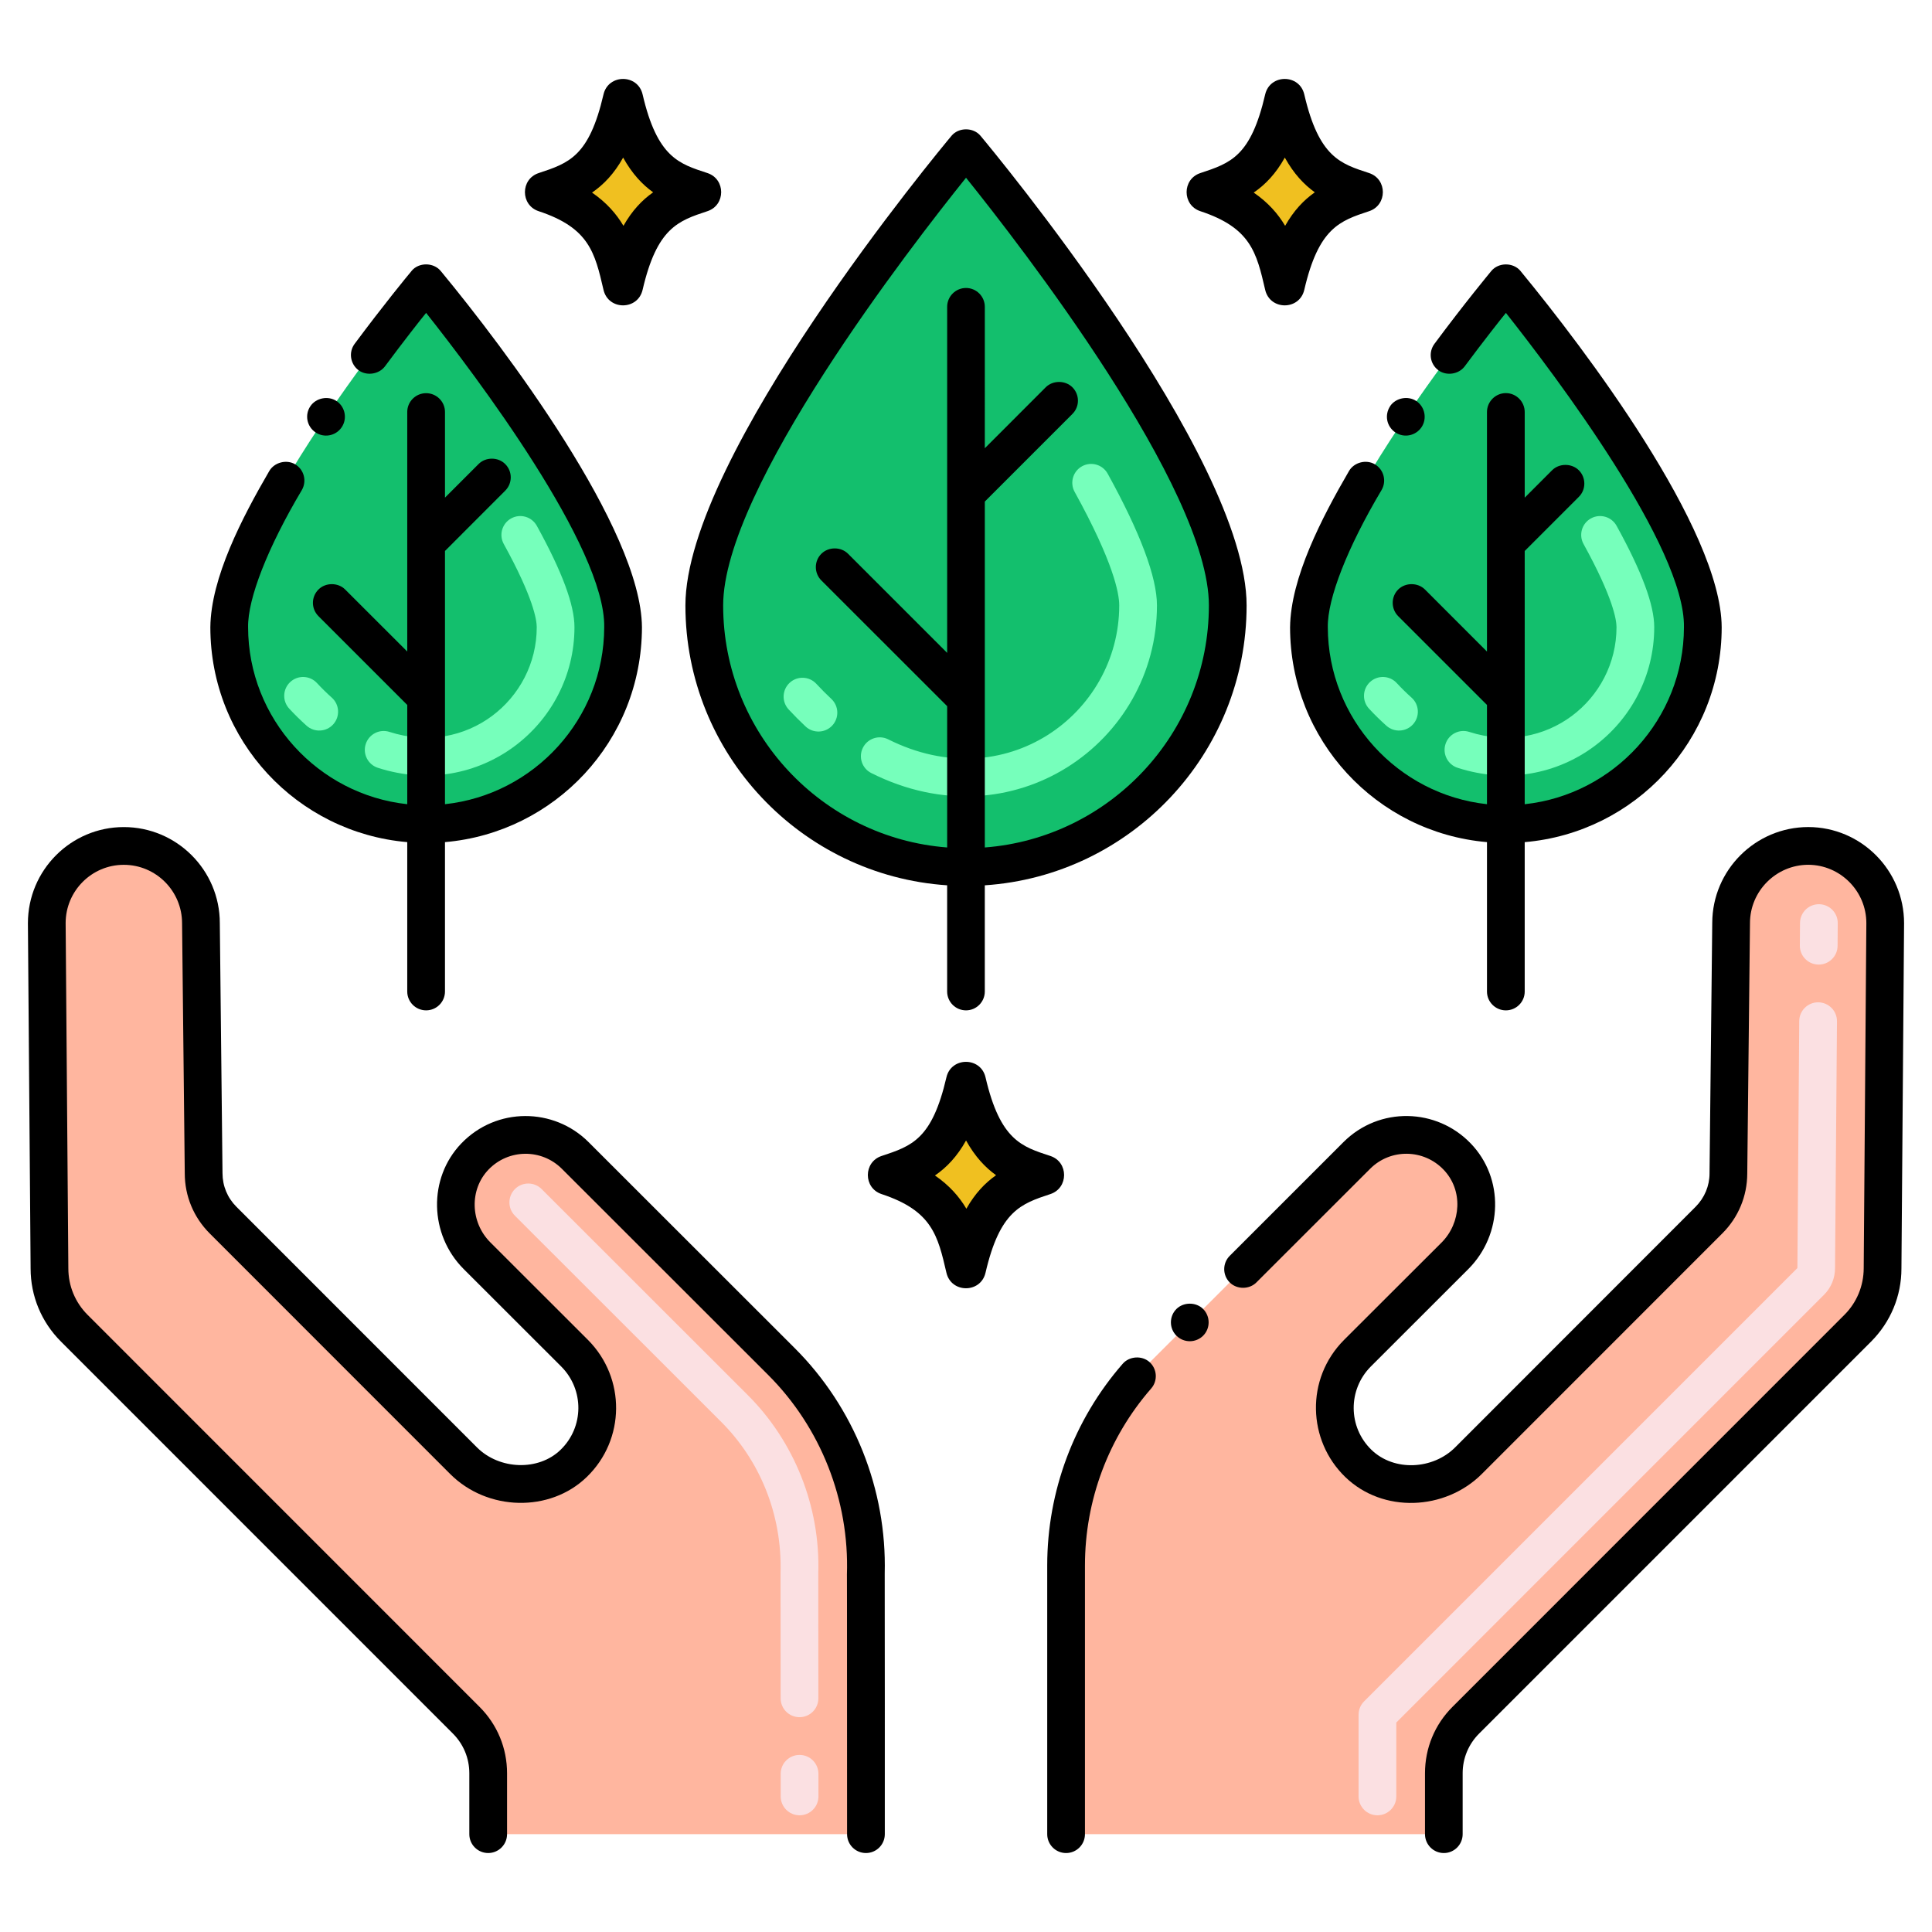
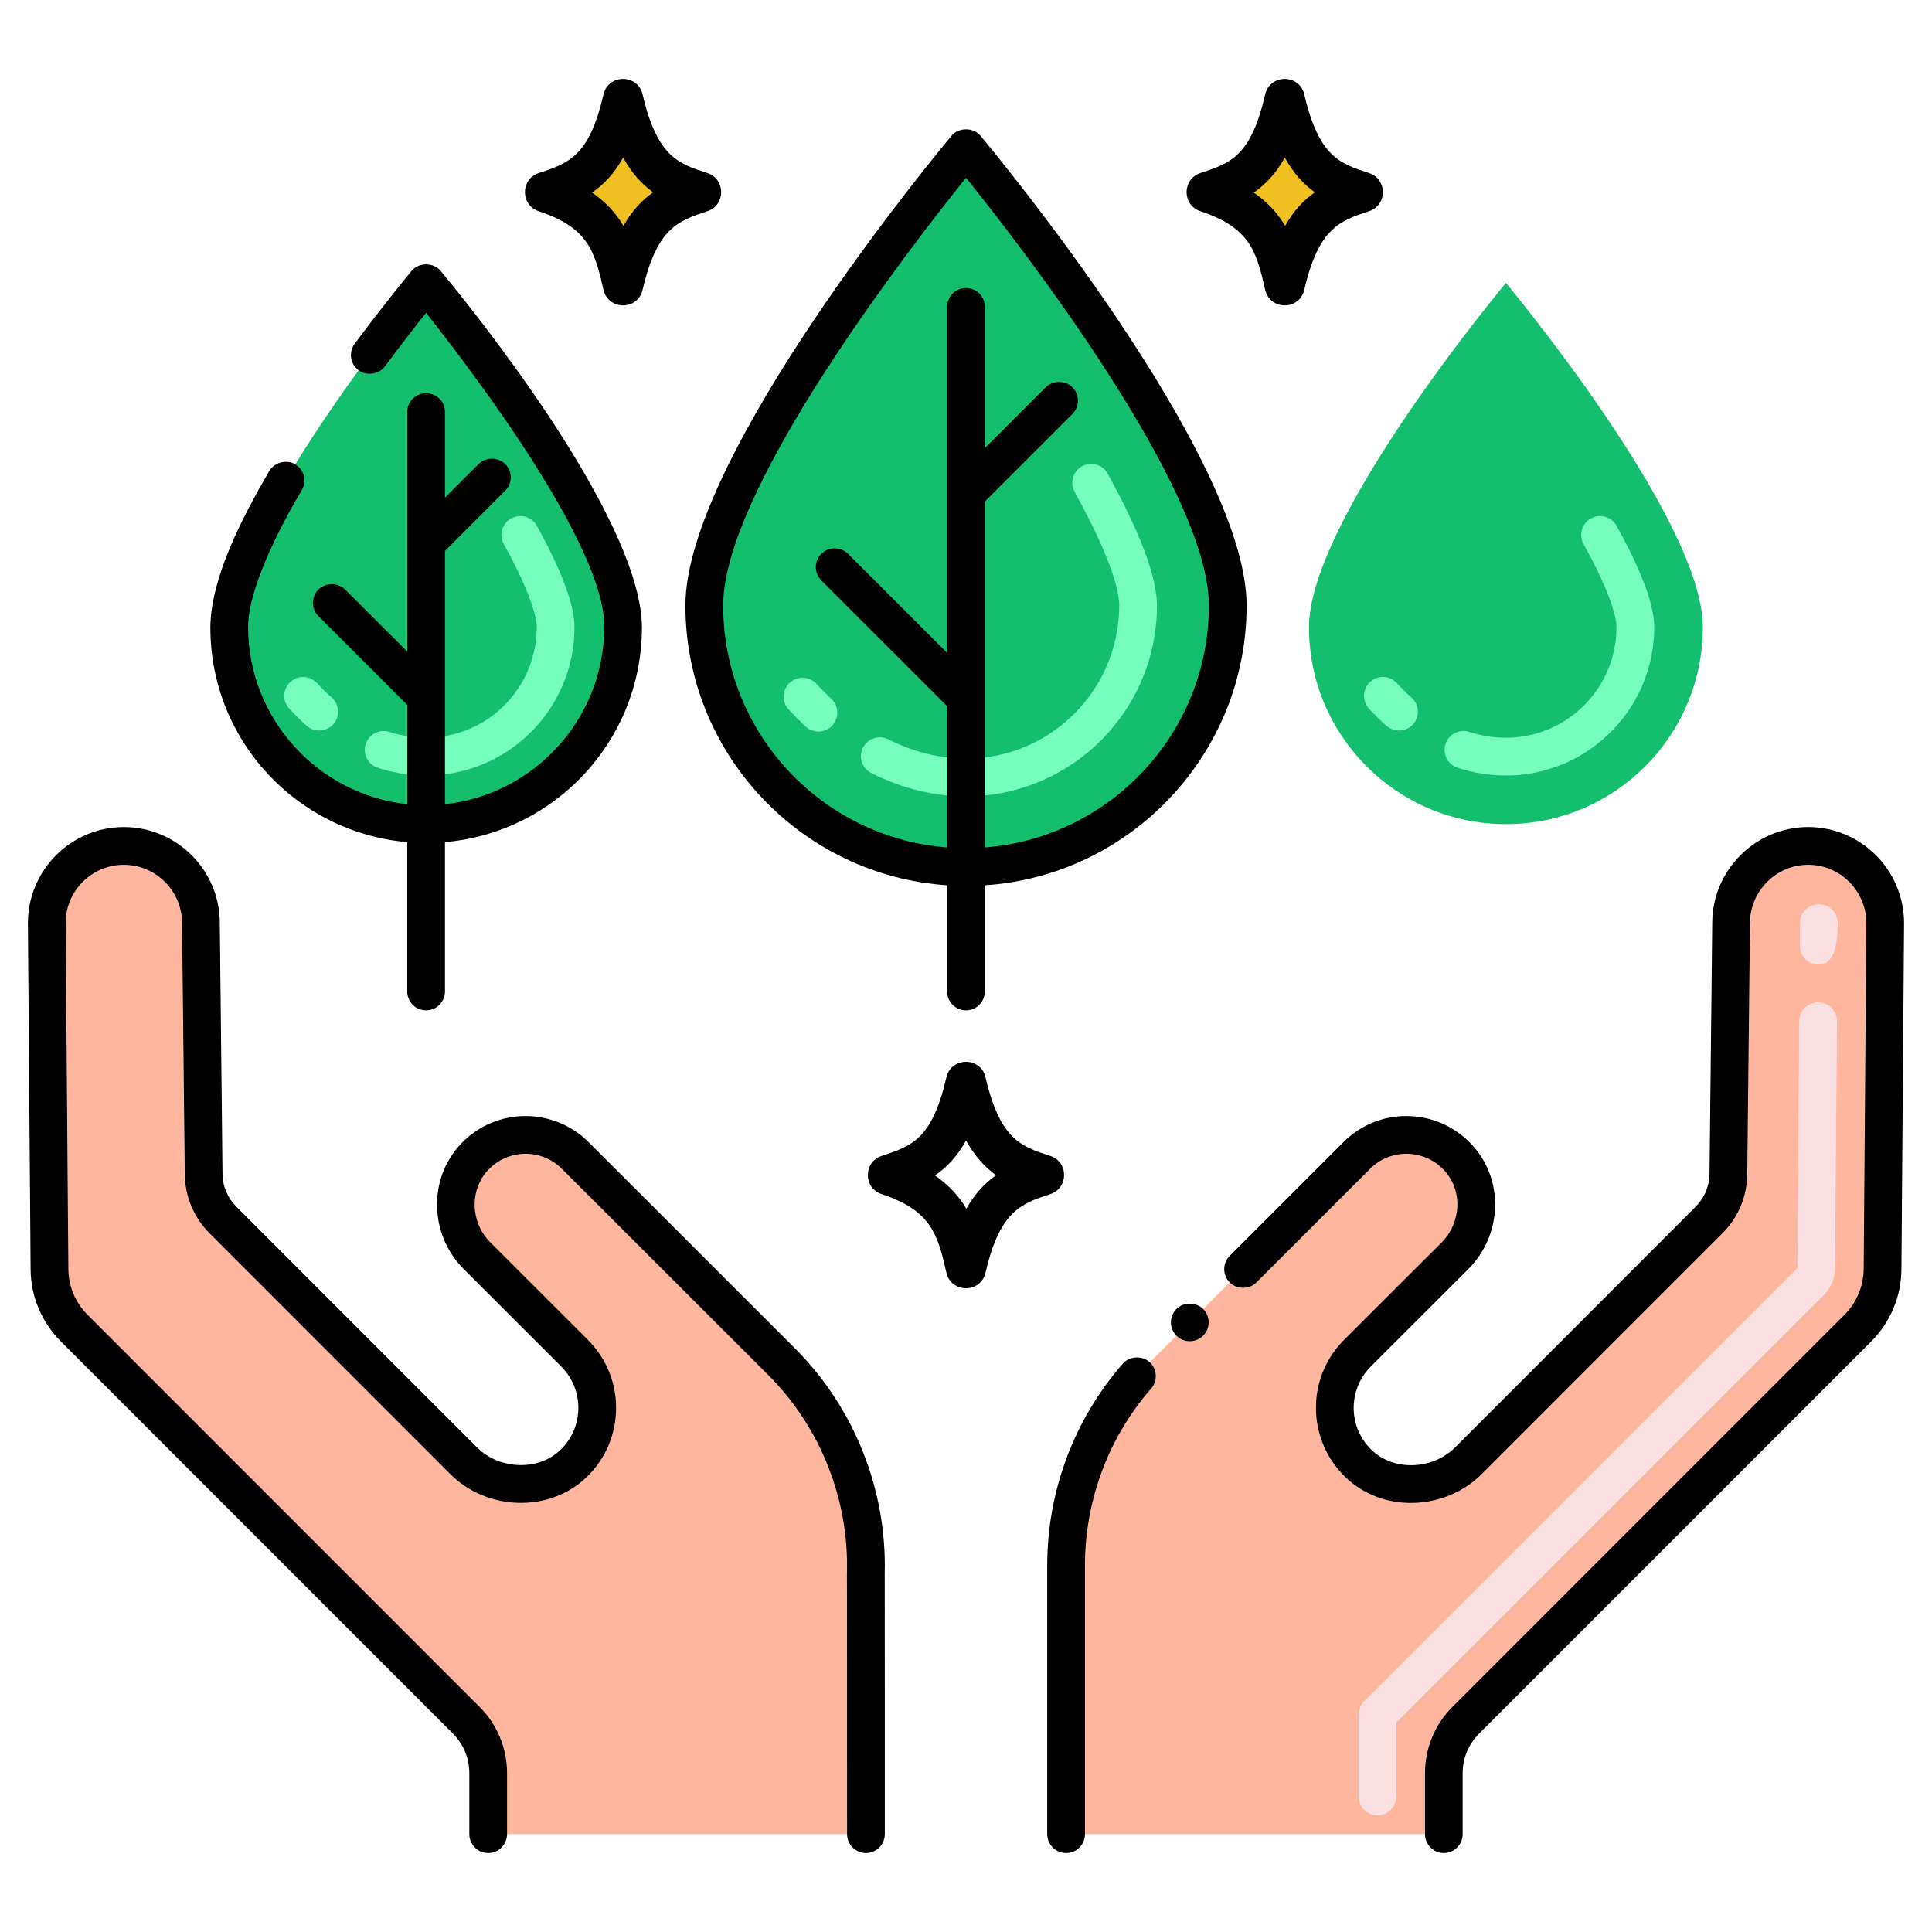
<svg xmlns="http://www.w3.org/2000/svg" version="1.1" id="Layer_1" x="0px" y="0px" viewBox="0 0 256 256" xml:space="preserve">
  <g>
</g>
  <g>
-     <path fill="#F0C020" d="M138.344,155.697c-3.961-1.309-8.051-2.453-10.348-12.345c-2.115,9.112-5.504,10.745-10.348,12.345   c7.9,2.61,9.092,6.933,10.348,12.345C130.161,158.712,133.742,157.218,138.344,155.697z" />
    <path d="M125.406,168.644c-1.147-4.945-1.905-8.212-8.591-10.421c-2.43-0.803-2.424-4.25,0-5.051   c4.025-1.33,6.684-2.209,8.591-10.422c0.633-2.73,4.546-2.737,5.181,0c1.95,8.399,4.863,9.193,8.591,10.421   c2.43,0.803,2.424,4.25,0,5.051c-3.881,1.282-6.686,2.209-8.591,10.421C129.951,171.386,126.043,171.386,125.406,168.644z    M123.886,155.758c1.914,1.314,3.222,2.815,4.164,4.403c1.141-2.017,2.462-3.405,3.934-4.439c-1.411-1.01-2.778-2.44-3.977-4.601   C126.82,153.254,125.434,154.696,123.886,155.758z" />
    <path fill="#F0C020" d="M92.905,25.458c-3.961-1.309-8.051-2.453-10.348-12.345c-2.115,9.112-5.504,10.745-10.348,12.345   c7.9,2.61,9.092,6.933,10.348,12.345C84.722,28.474,88.303,26.979,92.905,25.458z" />
    <path d="M79.967,38.405c-1.147-4.945-1.905-8.212-8.591-10.421c-2.43-0.803-2.424-4.25,0-5.051   c4.025-1.33,6.684-2.209,8.591-10.422c0.633-2.73,4.546-2.737,5.181,0c1.95,8.399,4.863,9.193,8.591,10.421   c2.43,0.803,2.424,4.25,0,5.051c-3.881,1.282-6.686,2.209-8.591,10.421C84.512,41.147,80.604,41.148,79.967,38.405z M78.447,25.519   c1.914,1.314,3.222,2.815,4.164,4.403c1.141-2.017,2.462-3.405,3.934-4.439c-1.411-1.01-2.778-2.44-3.977-4.601   C81.381,23.015,79.995,24.457,78.447,25.519z" />
    <path fill="#F0C020" d="M180.582,25.458c-3.961-1.309-8.051-2.453-10.348-12.345c-2.115,9.112-5.504,10.745-10.348,12.345   c7.9,2.61,9.092,6.933,10.348,12.345C172.399,28.474,175.979,26.979,180.582,25.458z" />
    <path d="M167.643,38.405c-1.147-4.945-1.905-8.212-8.591-10.421c-2.43-0.803-2.424-4.25,0-5.051   c4.025-1.33,6.684-2.209,8.591-10.422c0.633-2.73,4.546-2.737,5.181,0c1.95,8.399,4.863,9.193,8.591,10.421   c2.43,0.803,2.424,4.25,0,5.051c-3.881,1.282-6.686,2.209-8.591,10.421C172.188,41.147,168.28,41.148,167.643,38.405z    M166.123,25.519c1.914,1.314,3.222,2.815,4.164,4.403c1.141-2.017,2.462-3.405,3.934-4.439c-1.411-1.01-2.778-2.44-3.977-4.601   C169.057,23.015,167.672,24.457,166.123,25.519z" />
    <path fill="#FFB69F" d="M249.807,122.315l-0.358,45.762c0,2.971-1.182,5.812-3.289,7.918l-51.934,51.943   c-1.863,1.863-2.909,4.39-2.909,7.025v8.072h-50.054v-34.303h0.02c-0.358-10.541,3.656-20.804,11.157-28.306   c23.782-23.758,18.171-18.151,27.342-27.322c3.666-3.666,9.667-3.646,13.303,0.149c3.568,3.726,3.247,9.599-0.288,13.134   l-12.936,12.926c-4.024,4.044-3.994,10.611,0.129,14.595c3.974,3.855,10.671,3.557,14.585-0.358l31.872-31.882   c1.649-1.649,2.573-3.865,2.573-6.19l0.358-33.164c0-5.653,4.58-10.223,10.223-10.223   C245.236,112.092,249.807,116.662,249.807,122.315z" />
    <path fill="#FFB69F" d="M114.741,208.733v34.303H64.687v-8.072c0-2.635-1.047-5.162-2.909-7.025L9.844,175.996   c-2.106-2.106-3.289-4.948-3.289-7.918l-0.358-45.762c0-5.653,4.57-10.223,10.204-10.223c5.643,0,10.223,4.57,10.223,10.223   l0.358,33.164c0,2.325,0.924,4.54,2.573,6.19l31.872,31.882c3.915,3.915,10.611,4.213,14.585,0.358   c4.123-3.984,4.153-10.551,0.129-14.595l-12.936-12.926c-3.54-3.54-3.851-9.414-0.288-13.134c3.636-3.795,9.637-3.815,13.303-0.149   l7.094,7.094l20.248,20.228c7.501,7.501,11.515,17.764,11.157,28.306H114.741z" />
    <path fill="#13BF6D" d="M162.683,80.22c0,19.154-15.527,34.681-34.681,34.681S93.322,99.374,93.322,80.22   s34.681-60.627,34.681-60.627S162.683,61.067,162.683,80.22z" />
    <path fill="#13BF6D" d="M225.633,83.106c0,14.411-11.682,26.093-26.093,26.093s-26.093-11.682-26.093-26.093   s26.093-45.614,26.093-45.614S225.633,68.695,225.633,83.106z" />
    <path fill="#13BF6D" d="M82.558,83.106c0,14.411-11.682,26.093-26.093,26.093S30.372,97.517,30.372,83.106   s26.093-45.614,26.093-45.614S82.558,68.695,82.558,83.106z" />
-     <path fill="#FBE0E2" d="M182.518,240.536c-1.381,0-2.5-1.119-2.5-2.5v-10.828c0-0.663,0.264-1.299,0.732-1.768l57.414-57.416   l0.245-32.732c0.011-1.374,1.128-2.48,2.5-2.48c0.006,0,0.013,0,0.02,0c1.381,0.011,2.491,1.139,2.48,2.52l-0.257,32.694   c0,1.333-0.516,2.594-1.451,3.532l-56.684,56.686v9.792C185.018,239.417,183.899,240.536,182.518,240.536z M240.989,127.812   c-0.006,0-0.013,0-0.02,0c-1.381-0.011-2.491-1.139-2.48-2.52l0.023-3c0.011-1.374,1.128-2.48,2.5-2.48c0.006,0,0.013,0,0.02,0   c1.381,0.011,2.491,1.139,2.48,2.52l-0.023,3C243.478,126.706,242.361,127.812,240.989,127.812z" />
-     <path fill="#FBE0E2" d="M105.948,240.536c-1.38,0-2.499-1.118-2.5-2.499l-0.002-3c-0.001-1.38,1.117-2.5,2.498-2.501   c0.001,0,0.001,0,0.002,0c1.38,0,2.499,1.118,2.5,2.499l0.002,3c0.001,1.38-1.117,2.5-2.498,2.501   C105.949,240.536,105.948,240.536,105.948,240.536z M105.939,227.536c-1.38,0-2.499-1.118-2.5-2.498l-0.012-16.605   c0.221-7.918-2.846-15.008-7.85-20.013l-27.345-27.328c-0.977-0.976-0.977-2.559-0.001-3.535c0.977-0.978,2.56-0.978,3.536-0.001   l27.345,27.328c6.069,6.07,9.608,14.665,9.313,23.628l0.013,16.522c0.001,1.381-1.117,2.501-2.498,2.502   C105.94,227.536,105.94,227.536,105.939,227.536z" />
+     <path fill="#FBE0E2" d="M182.518,240.536c-1.381,0-2.5-1.119-2.5-2.5v-10.828c0-0.663,0.264-1.299,0.732-1.768l57.414-57.416   l0.245-32.732c0.011-1.374,1.128-2.48,2.5-2.48c0.006,0,0.013,0,0.02,0c1.381,0.011,2.491,1.139,2.48,2.52l-0.257,32.694   c0,1.333-0.516,2.594-1.451,3.532l-56.684,56.686v9.792C185.018,239.417,183.899,240.536,182.518,240.536z M240.989,127.812   c-0.006,0-0.013,0-0.02,0c-1.381-0.011-2.491-1.139-2.48-2.52l0.023-3c0.011-1.374,1.128-2.48,2.5-2.48c0.006,0,0.013,0,0.02,0   c1.381,0.011,2.491,1.139,2.48,2.52C243.478,126.706,242.361,127.812,240.989,127.812z" />
    <path fill="#76FFBB" d="M115.451,102.435c-1.234-0.619-1.732-2.121-1.113-3.355c0.619-1.234,2.119-1.733,3.355-1.113   c15.48,7.764,30.61-3.343,30.61-17.746c0-1.619-0.768-5.726-5.907-15.042c-0.667-1.209-0.229-2.73,0.98-3.397   c1.208-0.666,2.729-0.228,3.396,0.981c4.333,7.853,6.53,13.727,6.53,17.458C153.303,98.39,134.205,111.844,115.451,102.435z    M106.739,96.258c-0.753-0.706-1.506-1.462-2.237-2.25c-0.94-1.011-0.882-2.593,0.129-3.533c1.013-0.94,2.595-0.881,3.533,0.13   c0.653,0.703,1.324,1.377,1.993,2.004c1.008,0.944,1.06,2.526,0.115,3.534C109.327,97.151,107.746,97.201,106.739,96.258z" />
    <path fill="#76FFBB" d="M193.149,101.74c-1.314-0.422-2.037-1.831-1.614-3.145c0.422-1.315,1.828-2.038,3.146-1.615   c10.196,3.278,19.515-4.261,19.515-13.875c0-0.932-0.426-3.872-4.368-11.018c-0.666-1.209-0.228-2.729,0.981-3.396   c1.209-0.667,2.73-0.228,3.397,0.981c3.357,6.086,4.989,10.48,4.989,13.433C219.195,96.102,206.571,106.057,193.149,101.74z    M183.709,96.167c-0.784-0.7-1.561-1.462-2.306-2.265c-0.939-1.012-0.881-2.594,0.131-3.533c1.013-0.939,2.594-0.88,3.533,0.131   c0.64,0.689,1.303,1.341,1.972,1.938c1.03,0.919,1.119,2.5,0.2,3.53C186.32,96.997,184.739,97.086,183.709,96.167z" />
    <path fill="#76FFBB" d="M50.074,101.74c-1.314-0.422-2.037-1.831-1.614-3.145c0.423-1.315,1.829-2.038,3.146-1.615   c10.196,3.278,19.515-4.261,19.515-13.875c0-0.932-0.426-3.872-4.368-11.018c-0.666-1.209-0.228-2.729,0.981-3.396   c1.209-0.667,2.729-0.228,3.397,0.981c3.357,6.086,4.989,10.48,4.989,13.433C76.12,96.102,63.496,106.057,50.074,101.74z    M40.634,96.167c-0.784-0.7-1.561-1.462-2.306-2.265c-0.939-1.012-0.881-2.594,0.131-3.533c1.013-0.939,2.593-0.88,3.533,0.131   c0.64,0.689,1.303,1.341,1.972,1.938c1.03,0.919,1.119,2.5,0.2,3.53C43.245,96.997,41.664,97.086,40.634,96.167z" />
    <path d="M155.882,173.448c-0.976,0.977-0.973,2.568,0,3.54c1.024,1.004,2.597,0.944,3.54,0l0.01-0.01   c0.96-0.97,0.96-2.55-0.01-3.53C158.482,172.508,156.833,172.508,155.882,173.448z" />
    <path d="M148.772,180.698c-6.46,7.4-10.01,16.9-10.01,26.73c0,5.789,0,27.616,0,35.61c0,1.38,1.12,2.5,2.5,2.5s2.5-1.12,2.5-2.5   c0-7.607,0-27.69,0-35.61c0-8.62,3.11-16.95,8.771-23.44c0.909-1.04,0.8-2.62-0.24-3.53   C151.292,179.588,149.642,179.698,148.772,180.698z" />
    <path d="M239.602,109.588c-7,0.01-12.7,5.7-12.72,12.69v0.01l-0.36,33.16v0.03c0,1.66-0.66,3.23-1.84,4.42l-31.87,31.89   c-2.934,2.934-8.064,3.233-11.08,0.33c-3.126-3.024-3.137-7.981-0.1-11.04l12.93-12.92c4.596-4.615,4.754-12.036,0.33-16.63   c-4.524-4.728-12.131-4.938-16.88-0.19c-4.606,4.607-8.874,8.873-15.06,15.06c-0.98,0.97-0.98,2.56-0.011,3.53   c0.95,0.95,2.601,0.95,3.54,0c8.089-8.077,8.4-8.389,15.07-15.06c2.715-2.714,7.101-2.629,9.73,0.12   c2.625,2.737,2.321,7.048-0.25,9.64l-12.94,12.92c-5.14,5.161-4.833,13.328,0.16,18.16c4.989,4.836,13.229,4.45,18.09-0.39   l31.87-31.88c2.13-2.12,3.3-4.94,3.31-7.93l0.36-33.17v-0.02c0-4.25,3.47-7.72,7.72-7.73c4.24,0.01,7.7,3.48,7.7,7.73l-0.35,45.74   c-0.011,2.33-0.91,4.52-2.561,6.17l-51.93,51.94c-2.351,2.35-3.641,5.47-3.641,8.8v8.07c0,1.38,1.12,2.5,2.5,2.5   c1.37,0,2.49-1.12,2.49-2.5v-8.07c0-1.99,0.78-3.86,2.181-5.26l51.939-51.94c2.59-2.6,4.021-6.04,4.021-9.69l0.35-45.74   C252.302,115.309,246.612,109.599,239.602,109.588z" />
    <path d="M4.056,168.078c0,3.654,1.428,7.094,4.021,9.686l51.934,51.943c1.403,1.404,2.177,3.271,2.177,5.257v8.072   c0,1.381,1.119,2.5,2.5,2.5s2.5-1.119,2.5-2.5v-8.072c0-3.322-1.293-6.444-3.642-8.792l-51.934-51.943   c-1.648-1.648-2.556-3.833-2.556-6.17l-0.358-45.743c0-4.259,3.456-7.723,7.704-7.723c4.259,0,7.724,3.464,7.724,7.75l0.357,33.137   c0,3,1.174,5.826,3.306,7.958l31.872,31.883c4.936,4.934,13.222,5.111,18.09,0.387c5.118-4.944,5.193-13.104,0.159-18.161   l-12.936-12.925c-2.669-2.67-2.781-6.994-0.251-9.637c2.659-2.774,7.046-2.796,9.731-0.111l27.342,27.322   c6.961,6.961,10.761,16.603,10.426,26.453c0,0,0.02-1.204,0.02,34.388c0,1.381,1.119,2.5,2.5,2.5s2.5-1.119,2.5-2.5   c0-0.189,0.007-34.36-0.012-34.548c0.286-11.114-4.039-21.97-11.899-29.829L77.99,151.337c-4.603-4.604-12.217-4.675-16.877,0.188   c-4.397,4.592-4.251,12.053,0.327,16.632l12.931,12.92c3.049,3.065,3.024,8.022-0.099,11.037c-2.904,2.818-8.08,2.664-11.076-0.331   l-31.872-31.882c-1.187-1.188-1.841-2.758-1.841-4.449l-0.357-33.137c0-7.016-5.708-12.723-12.724-12.723   c-7.005,0-12.704,5.708-12.704,12.743L4.056,168.078z" />
    <path d="M129.92,17.99c-0.951-1.137-2.885-1.137-3.836,0c-1.439,1.722-35.263,42.396-35.263,62.23   c0,19.661,15.341,35.796,34.681,37.087v14.071c0,1.38,1.12,2.5,2.5,2.5c1.37,0,2.49-1.12,2.49-2.5v-14.07   c19.344-1.287,34.69-17.424,34.69-37.088C165.183,60.387,131.36,19.712,129.92,17.99z M130.493,112.295V66.458l11.609-11.609   c1-1.001,0.95-2.58,0-3.53c-0.939-0.94-2.59-0.95-3.54,0l-8.069,8.076V40.658c0-1.38-1.12-2.5-2.49-2.5c-1.38,0-2.5,1.12-2.5,2.5   V65.37c-0.001,0.036-0.001,0.071,0,0.107v21.032l-13.13-13.13c-0.94-0.95-2.59-0.95-3.54,0c-0.982,0.981-0.966,2.566,0,3.53   l16.67,16.661v18.725c-16.579-1.281-29.681-15.172-29.681-32.074c0-15.509,24.98-47.71,32.181-56.669   c7.2,8.957,32.181,41.152,32.181,56.669C160.183,97.126,147.076,111.019,130.493,112.295z" />
-     <path d="M182.172,61.519c-1.15-0.68-2.75-0.26-3.42,0.89c-3.601,6.19-7.73,14.14-7.811,20.7c0,14.944,11.446,27.213,26.091,28.476   v19.804c0,1.37,1.13,2.49,2.5,2.49c1.38,0,2.5-1.12,2.5-2.49v-19.802c14.653-1.254,26.1-13.522,26.1-28.477   c-0.07-13.032-18.265-36.999-26.55-47.07c-0.07-0.09-0.11-0.14-0.12-0.15c-0.96-1.14-2.891-1.14-3.851,0.01   c-0.34,0.42-3.51,4.23-7.54,9.66c-0.814,1.101-0.614,2.659,0.521,3.5c1.07,0.79,2.7,0.54,3.49-0.52   c2.384-3.209,4.896-6.404,5.46-7.08c6.562,8.302,23.776,31.085,23.59,41.65c-0.019,12.139-9.283,22.185-21.1,23.453V73.008   l7.159-7.159c0.994-0.973,0.978-2.573,0.011-3.54c-0.95-0.94-2.601-0.94-3.54,0l-3.63,3.634V54.599c0-1.38-1.12-2.51-2.5-2.51   c-1.37,0-2.5,1.13-2.5,2.51v31.737l-8.221-8.227c-0.95-0.94-2.59-0.94-3.54,0c-0.974,0.975-0.974,2.565,0,3.54l11.761,11.76v13.15   c-11.816-1.276-21.063-11.318-21.091-23.451c-0.06-3.78,2.601-10.57,7.12-18.17C183.762,63.749,183.362,62.218,182.172,61.519z" />
-     <path d="M188.352,56.618c0.771-1.14,0.46-2.7-0.67-3.47c-1.11-0.75-2.729-0.44-3.479,0.66c0,0.01,0,0.01,0,0.01   c-0.767,1.161-0.48,2.676,0.67,3.47C186.069,58.086,187.6,57.724,188.352,56.618z" />
    <path d="M56.462,133.878c1.38,0,2.5-1.12,2.5-2.5v-19.793c14.503-1.246,26.08-13.368,26.1-28.477   c-0.1-13.024-18.304-37.08-26.58-47.1c-0.06-0.07-0.09-0.11-0.1-0.12c-0.96-1.14-2.89-1.14-3.84,0l-0.01,0.02   c-0.58,0.69-3.65,4.42-7.54,9.65c-0.82,1.1-0.591,2.67,0.52,3.5c1.07,0.79,2.71,0.54,3.5-0.52c2.331-3.145,4.886-6.405,5.45-7.08   c6.56,8.279,23.786,31.081,23.6,41.65c-0.027,12.136-9.279,22.181-21.1,23.452V73.007l7.979-7.989c0.98-0.97,0.98-2.56,0-3.53   c-0.939-0.95-2.59-0.95-3.529,0l-4.45,4.45v-11.35c0-1.37-1.12-2.49-2.5-2.49s-2.5,1.12-2.5,2.49v31.744l-8.23-8.224   c-0.939-0.94-2.59-0.94-3.529,0c-0.987,0.985-0.987,2.554,0,3.54l11.76,11.76v13.152c-11.813-1.272-21.072-11.316-21.09-23.452   c-0.061-3.78,2.6-10.57,7.12-18.17c0.689-1.19,0.3-2.72-0.891-3.42c-1.149-0.68-2.75-0.25-3.42,0.89   c-3.6,6.19-7.74,14.14-7.81,20.7c0,15.052,11.533,27.226,26.09,28.477v19.793C53.962,132.758,55.083,133.878,56.462,133.878z" />
-     <path d="M45.272,56.618c0.771-1.14,0.471-2.7-0.67-3.47c-1.109-0.75-2.729-0.43-3.47,0.67c-0.757,1.095-0.518,2.663,0.67,3.47   C42.909,58.043,44.472,57.794,45.272,56.618z" />
  </g>
</svg>